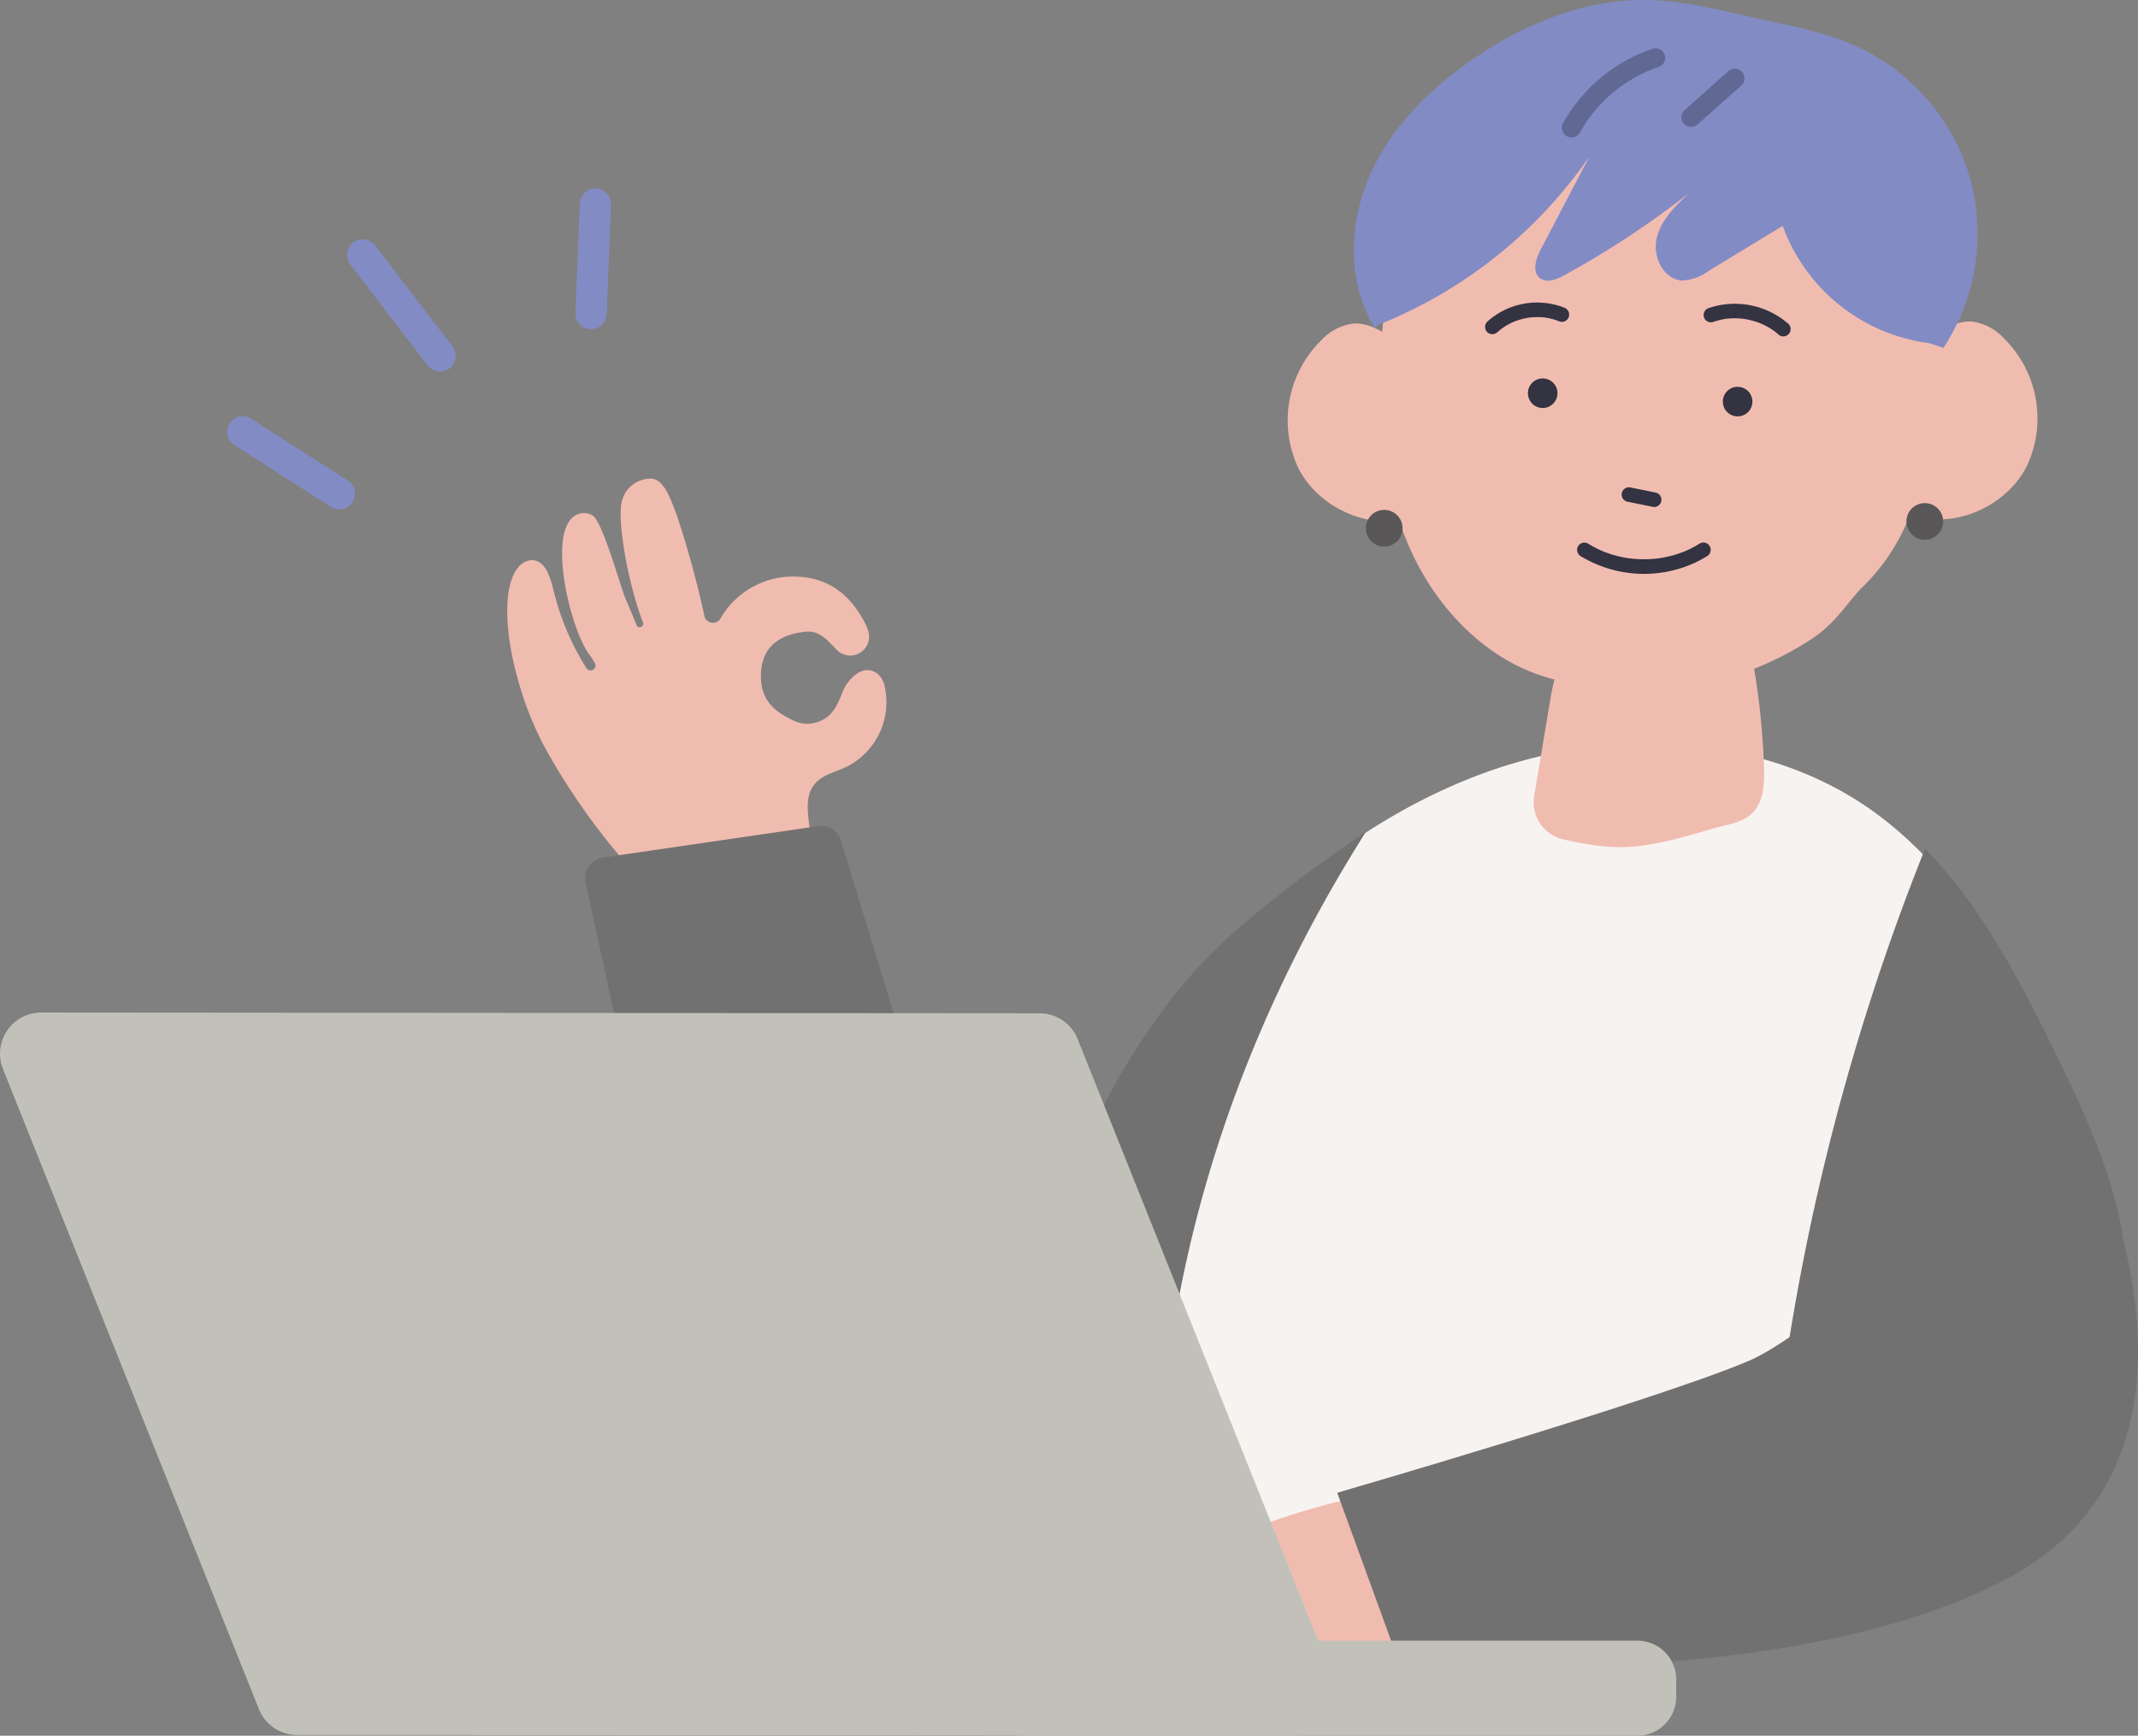
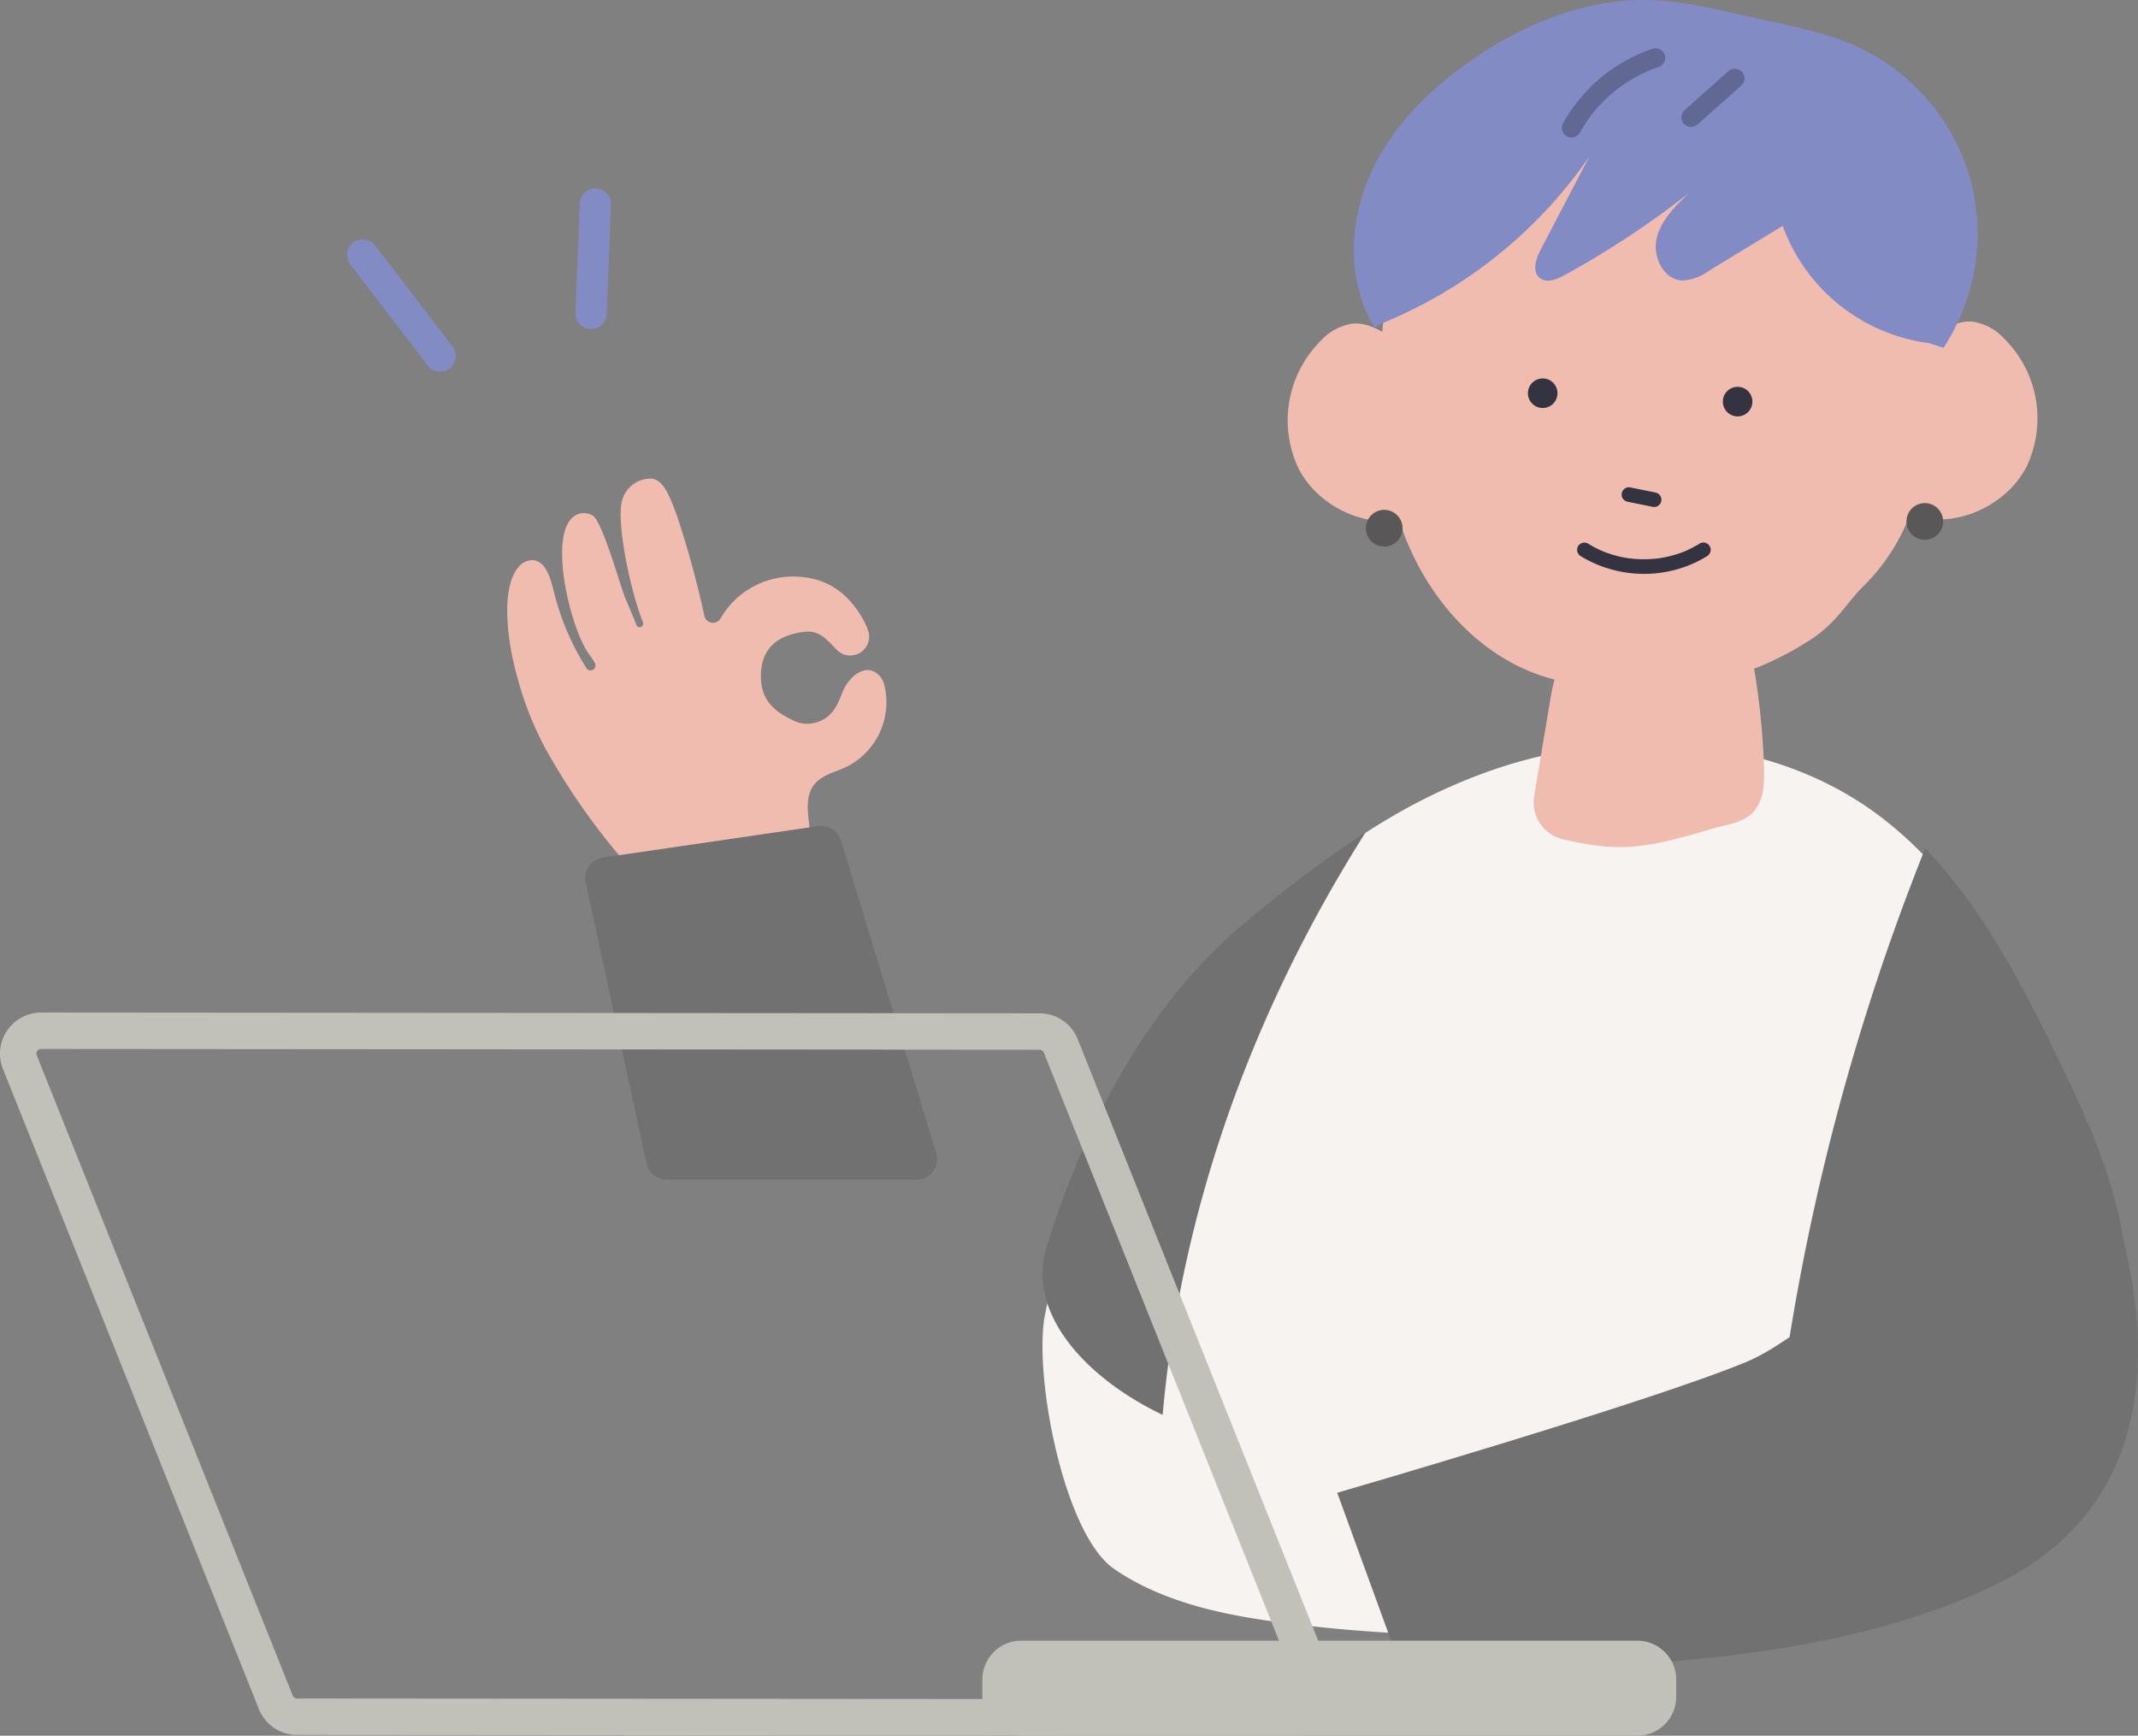
<svg xmlns="http://www.w3.org/2000/svg" id="グループ_226" data-name="グループ 226" width="250" height="202.965" viewBox="0 0 250 202.965">
  <rect x="0" y="0" width="250" height="202.965" fill="#808080" stroke="none" />
  <defs>
    <clipPath id="clip-path">
      <rect id="長方形_93" data-name="長方形 93" width="250" height="202.965" fill="none" />
    </clipPath>
  </defs>
  <g id="グループ_39" data-name="グループ 39" clip-path="url(#clip-path)">
    <path id="パス_315" data-name="パス 315" d="M292.091,307.489a78.7,78.7,0,0,1-9.17-13.05,38.033,38.033,0,0,1-3.425-8.593c-1.212-4.253-2.044-10.85.392-13.143a2.148,2.148,0,0,1,1.382-.54c1.524.089,2.055,1.976,2.428,3.391a30.355,30.355,0,0,0,3.9,9.272.577.577,0,0,0,.989-.582,6.934,6.934,0,0,0-.684-1.052c-2.171-2.942-4.786-13.715-1.879-16.068a1.976,1.976,0,0,1,2.3-.168c1.154.746,3.3,8.509,3.8,9.658.825,1.9,1.356,3.26,1.356,3.26a.427.427,0,0,0,.706-.453c-1.463-3.62-3.221-11.99-2.39-14.39a3.442,3.442,0,0,1,3.354-2.395c1.631.08,2.381,2.791,2.926,4.072a112.536,112.536,0,0,1,3.3,12,1.025,1.025,0,0,0,1.9.244,9.794,9.794,0,0,1,9.155-4.847c3.524.214,5.942,2.1,7.615,5.213a7.013,7.013,0,0,1,.492,1.148,2.208,2.208,0,0,1-3.687,2.19c-.983-.994-1.956-2.3-3.636-2.122-2.027.213-5.33,1.034-5.231,5.375.062,2.735,1.648,4.008,3.884,5.05a3.546,3.546,0,0,0,2.263.262c2.067-.461,2.694-1.843,3.389-3.61.65-1.65,2.448-3.353,4.008-2.222a2.41,2.41,0,0,1,.865,1.3,8.441,8.441,0,0,1-4.469,9.675c-1.288.6-2.806.918-3.694,2.027-2.078,2.6.958,7.142-1.327,9.562a5.133,5.133,0,0,1-2.226,1.2,34.655,34.655,0,0,1-8.915,1.631c-4.3.217-6.952-.223-9.674-3.3" transform="translate(-219.007 -206.664)" fill="#f1bcb0" />
    <path id="パス_316" data-name="パス 316" d="M323.175,456.872,348.34,453.2a2.425,2.425,0,0,1,2.671,1.693l11.132,36.523a2.425,2.425,0,0,1-2.32,3.132H330.646a2.425,2.425,0,0,1-2.37-1.912l-7.12-32.846a2.426,2.426,0,0,1,2.02-2.914" transform="translate(-252.671 -356.596)" fill="#727171" />
    <path id="パス_317" data-name="パス 317" d="M694.639,494.845c-7.016,11.558-21.981,17.2-35.81,17.312-.6,0-1.186,0-1.775,0-17.866-.064-35.839,1.141-53.591-.87-7.586-.856-15.41-1.979-21.912-5.931-.418-.253-.83-.524-1.23-.81-5.873-4.113-9.429-22.89-8-29.8,2.394-11.595,7.024-25.8,14.549-35.038a118.293,118.293,0,0,1,9.124-10.03c8.052-7.877,17.348-14.452,27.948-18.266,14.861-5.347,32.556-4.546,45.317,4.675a43.975,43.975,0,0,1,7.442,6.865c6.791,7.8,11.246,17.719,15.428,27.289,5.39,12.331,9.509,33.074,2.511,44.6" transform="translate(-450.105 -321.13)" fill="#f7f3f0" />
    <path id="パス_318" data-name="パス 318" d="M769.143,41.933c-8.546,6.291-11.522,17.737-11.964,28.34-.311,7.468.379,15.123,3.374,21.972s8.533,12.827,15.649,15.114a37.061,37.061,0,0,0,30.88-4.023c3.519-2.155,4.609-4.663,6.768-6.7a23.437,23.437,0,0,0,5.537-8.962,43.051,43.051,0,0,0-6.511-41.183,30.06,30.06,0,0,0-6.423-6.143c-10.188-6.972-24.173-4.782-35.379.4Z" transform="translate(-595.764 -28.283)" fill="#f1bcb0" />
    <path id="パス_319" data-name="パス 319" d="M1049.67,178.222c1.448-.943,3.033-1.925,4.757-1.806a6.272,6.272,0,0,1,3.8,2.02,13.126,13.126,0,0,1,2.572,14.979c-2.518,4.807-8.758,7.423-13.837,5.512Z" transform="translate(-823.847 -138.812)" fill="#f1bcb0" />
    <path id="パス_320" data-name="パス 320" d="M718.875,179.305c-1.448-.943-3.033-1.925-4.757-1.806a6.274,6.274,0,0,0-3.8,2.02,13.126,13.126,0,0,0-2.572,14.979c2.518,4.807,8.758,7.423,13.837,5.512Z" transform="translate(-555.882 -139.665)" fill="#f1bcb0" />
    <path id="パス_321" data-name="パス 321" d="M850.993,347.031a8.684,8.684,0,0,0-4.844,1.128c-1.829,1.308-2.34,3.76-2.711,5.978l-1.8,10.77c-.029.173-.057.35-.083.529a4.431,4.431,0,0,0,3.382,4.937c.482.112.952.218,1.328.294,5.542,1.116,8.359.8,16.106-1.518,1.755-.525,3.776-.681,4.942-2.093,1.138-1.378,1.19-3.329,1.132-5.115a86.13,86.13,0,0,0-1.3-12.332,4.434,4.434,0,0,0-4.906-3.616c-3.369.412-8.1.933-11.251,1.038" transform="translate(-662.177 -272.232)" fill="#f1bcb0" />
    <path id="パス_322" data-name="パス 322" d="M841.822,209.384a1.728,1.728,0,1,1-1.728-1.728,1.728,1.728,0,0,1,1.728,1.728" transform="translate(-659.703 -163.403)" fill="#333341" />
    <path id="パス_323" data-name="パス 323" d="M948.766,213.982a1.728,1.728,0,1,1-1.728-1.728,1.728,1.728,0,0,1,1.728,1.728" transform="translate(-743.856 -167.021)" fill="#333341" />
    <path id="パス_324" data-name="パス 324" d="M811.812,40.677A24.415,24.415,0,0,0,814.939,20.9,24.415,24.415,0,0,0,802.03,5.6c-3.844-1.815-8.084-2.578-12.235-3.5C785.6,1.179,781.406.069,777.113,0c-7.157-.11-14.11,2.72-20.039,6.73-5.158,3.488-9.789,8.028-12.317,13.718s-2.689,12.643.576,17.945l.324-.383a54.413,54.413,0,0,0,24.735-19.69l-5.677,10.863c-.561,1.073-1.044,2.581-.093,3.332.793.626,1.947.169,2.833-.316a106.743,106.743,0,0,0,14.57-9.6c-1.59,1.508-3.255,3.143-3.751,5.277s.8,4.822,2.985,4.926a5.684,5.684,0,0,0,3.1-1.126l8.652-5.263a21.111,21.111,0,0,0,17.131,13.714Z" transform="translate(-584.558 0.001)" fill="#838bc5" />
    <path id="パス_325" data-name="パス 325" d="M890.55,269.1l2.9.591a.854.854,0,1,0,.454-1.646l-2.9-.591a.854.854,0,1,0-.454,1.646" transform="translate(-700.279 -210.44)" fill="#333341" />
    <path id="パス_326" data-name="パス 326" d="M865.782,299.276a14.263,14.263,0,0,0,11.656,1.427,13.578,13.578,0,0,0,3.122-1.428.853.853,0,0,0-.861-1.474,12.616,12.616,0,0,1-1.246.686q-.151.072-.3.14l-.153.067c.034-.014.131-.053-.028.011-.22.088-.441.172-.666.249a13.071,13.071,0,0,1-1.327.377q-.326.075-.656.133-.165.029-.33.054l-.166.024c.17-.023-.1.01-.106.011a13.716,13.716,0,0,1-2.76.034q-.167-.015-.333-.034l-.167-.02c.037,0,.151.022-.022,0-.235-.034-.469-.074-.7-.12a13.217,13.217,0,0,1-1.337-.339c-.253-.078-.5-.165-.751-.258q-.176-.067-.35-.139c.123.051-.007,0-.027-.012l-.229-.1a12.536,12.536,0,0,1-1.4-.757.862.862,0,0,0-1.168.306.871.871,0,0,0,.306,1.168" transform="translate(-680.949 -234.244)" fill="#333341" />
-     <path id="パス_327" data-name="パス 327" d="M816.3,169.441c.138-.126.278-.248.426-.363-.129.1.076-.054.082-.059q.1-.07.2-.136a7.592,7.592,0,0,1,.9-.516q.144-.07.29-.134c-.135.059.057-.022.091-.036q.224-.087.452-.16a8.028,8.028,0,0,1,1.047-.26c.092-.016.184-.032.276-.044-.153.022.044,0,.091-.008q.258-.027.518-.036a7.875,7.875,0,0,1,1.037.03c.036,0,.312.038.129.012.079.011.158.024.236.038q.255.045.507.107a7.449,7.449,0,0,1,1.023.336.856.856,0,0,0,1.05-.6.88.88,0,0,0-.6-1.05,8.7,8.7,0,0,0-8.962,1.667.86.86,0,0,0,0,1.207.872.872,0,0,0,1.207,0" transform="translate(-641.195 -130.604)" fill="#333341" />
    <path id="パス_328" data-name="パス 328" d="M752.562,283.956a2.145,2.145,0,1,1,.365-.233Z" transform="translate(-589.738 -220.273)" fill="#595757" />
    <path id="パス_329" data-name="パス 329" d="M1049.184,280.244a2.145,2.145,0,1,1,.365-.233Z" transform="translate(-823.147 -217.352)" fill="#595757" />
    <path id="パス_330" data-name="パス 330" d="M1009.248,527.825c-7.34,10.93-23.684,13.023-38.153,13.132a269.012,269.012,0,0,1,18.164-75.382c7.106,7.375,11.766,16.757,16.142,25.807,5.64,11.661,11.169,25.546,3.847,36.442" transform="translate(-764.146 -366.358)" fill="#727171" />
    <path id="パス_331" data-name="パス 331" d="M609.82,456.462c-13.585,21.446-21.678,44.676-23.765,68.175-9.272-4.442-15.86-12.045-13.606-19.5,3.779-12.522,11.089-27.861,22.968-37.839a162.8,162.8,0,0,1,14.4-10.833" transform="translate(-450.105 -359.186)" fill="#727171" />
    <path id="パス_332" data-name="パス 332" d="M867.694,26.532a18.93,18.93,0,0,0-8.7,6.075,19.287,19.287,0,0,0-1.755,2.587,1.129,1.129,0,1,0,1.949,1.139,18.049,18.049,0,0,1,1.351-2.066c.122-.162-.007.006-.025.033.029-.045.069-.088.1-.129q.09-.113.182-.224.21-.254.429-.5.411-.461.853-.894t.912-.833q.235-.2.477-.393l.1-.077c.123-.1-.159.12-.033.025.088-.066.175-.132.264-.2a17.852,17.852,0,0,1,2.123-1.339q.6-.321,1.221-.595l.151-.066c.146-.064-.256.1,0,0,.1-.041.2-.082.306-.122q.346-.134.7-.252a1.129,1.129,0,1,0-.6-2.176" transform="translate(-674.442 -20.838)" fill="#626894" />
    <path id="パス_333" data-name="パス 333" d="M928.027,38.046l-5.115,4.559a1.136,1.136,0,0,0,0,1.6,1.155,1.155,0,0,0,1.6,0l5.115-4.559a1.135,1.135,0,0,0,0-1.6,1.155,1.155,0,0,0-1.6,0" transform="translate(-725.973 -29.687)" fill="#626894" />
-     <path id="パス_334" data-name="パス 334" d="M935.93,168.785a8.276,8.276,0,0,1,1.095-.3c.159-.032.319-.06.48-.082-.178.024.1-.009.135-.012.095-.009.189-.017.283-.022a8.7,8.7,0,0,1,1.055,0c.189.011.378.029.566.052-.18-.022.082.014.095.016q.14.023.28.05a8.881,8.881,0,0,1,1.06.277q.232.076.458.165l.151.061q-.119-.05.02.01c.073.034.148.067.221.1a8.422,8.422,0,0,1,.919.515q.238.154.465.325c-.126-.095.078.063.083.067.084.069.166.139.248.211a.853.853,0,1,0,1.207-1.207,9.528,9.528,0,0,0-9.274-1.871.854.854,0,1,0,.454,1.646" transform="translate(-735.62 -131.132)" fill="#333341" />
-     <path id="パス_335" data-name="パス 335" d="M656.009,815.146s-19.528,2.077-32.873,12.009c0,0-2.436,6.2.985,8.212s38.711-1.436,38.711-1.436Z" transform="translate(-489.678 -641.431)" fill="#f1bcb0" />
    <path id="パス_336" data-name="パス 336" d="M818.708,594.888s23.8,42.55-7.536,58.3c-26.543,13.339-70.251,9.234-70.251,9.234l-7.194-19.754s36.726-10.651,47.891-15.322,37.091-32.455,37.091-32.455" transform="translate(-577.363 -468.112)" fill="#727171" />
    <path id="パス_337" data-name="パス 337" d="M551.313,917.111h72.254a2.415,2.415,0,0,0,2.308-2.508V912.77a2.414,2.414,0,0,0-2.308-2.508H551.313a2.414,2.414,0,0,0-2.308,2.508V914.6a2.415,2.415,0,0,0,2.308,2.508" transform="translate(-432.007 -716.277)" fill="#c2c1b9" />
    <path id="パス_338" data-name="パス 338" d="M615.7,911.373H543.445a4.548,4.548,0,0,1-4.439-4.639V904.9a4.548,4.548,0,0,1,4.439-4.639H615.7a4.548,4.548,0,0,1,4.439,4.639v1.833a4.548,4.548,0,0,1-4.439,4.639m-72.255-6.849a.394.394,0,0,0-.177.377v1.833a.394.394,0,0,0,.177.377H615.7a.394.394,0,0,0,.177-.377V904.9a.394.394,0,0,0-.177-.377Z" transform="translate(-424.139 -708.408)" fill="#c2c1b9" />
-     <path id="パス_339" data-name="パス 339" d="M161.829,642.2,131.9,567.354a2.684,2.684,0,0,0-2.49-1.688l-116.734-.091a2.684,2.684,0,0,0-2.495,3.681L40.109,644.1a2.684,2.684,0,0,0,2.49,1.688l116.734.091a2.684,2.684,0,0,0,2.495-3.681" transform="translate(-7.861 -445.046)" fill="#c2c1b9" />
    <path id="パス_340" data-name="パス 340" d="M151.475,640.142h0l-116.734-.091a4.793,4.793,0,0,1-4.468-3.028L.345,562.178a4.816,4.816,0,0,1,4.471-6.6h0l116.734.091a4.793,4.793,0,0,1,4.468,3.028l29.924,74.845a4.816,4.816,0,0,1-4.471,6.6M4.816,559.837a.553.553,0,0,0-.514.759l29.924,74.845a.551.551,0,0,0,.513.348l116.734.091h0a.554.554,0,0,0,.514-.759l-29.924-74.845a.551.551,0,0,0-.513-.348L4.817,559.837Z" transform="translate(0 -437.177)" fill="#c2c1b9" />
-     <path id="パス_341" data-name="パス 341" d="M125.5,231.807l11.284,7.229a1.83,1.83,0,0,0,2.17-2.948l-11.284-7.229a1.83,1.83,0,1,0-2.169,2.948" transform="translate(-98.186 -179.825)" fill="#838bc5" />
    <path id="パス_342" data-name="パス 342" d="M316.3,105.254q-.251,6.357-.5,12.715a1.83,1.83,0,1,0,3.639.385q.251-6.357.5-12.715a1.83,1.83,0,1,0-3.639-.385" transform="translate(-248.5 -81.541)" fill="#838bc5" />
    <path id="パス_343" data-name="パス 343" d="M190.889,134.3l9.045,11.81a1.847,1.847,0,0,0,2.574.272,1.867,1.867,0,0,0,.272-2.574l-9.045-11.81a1.847,1.847,0,0,0-2.574-.272,1.867,1.867,0,0,0-.272,2.574" transform="translate(-149.899 -103.334)" fill="#838bc5" />
  </g>
</svg>